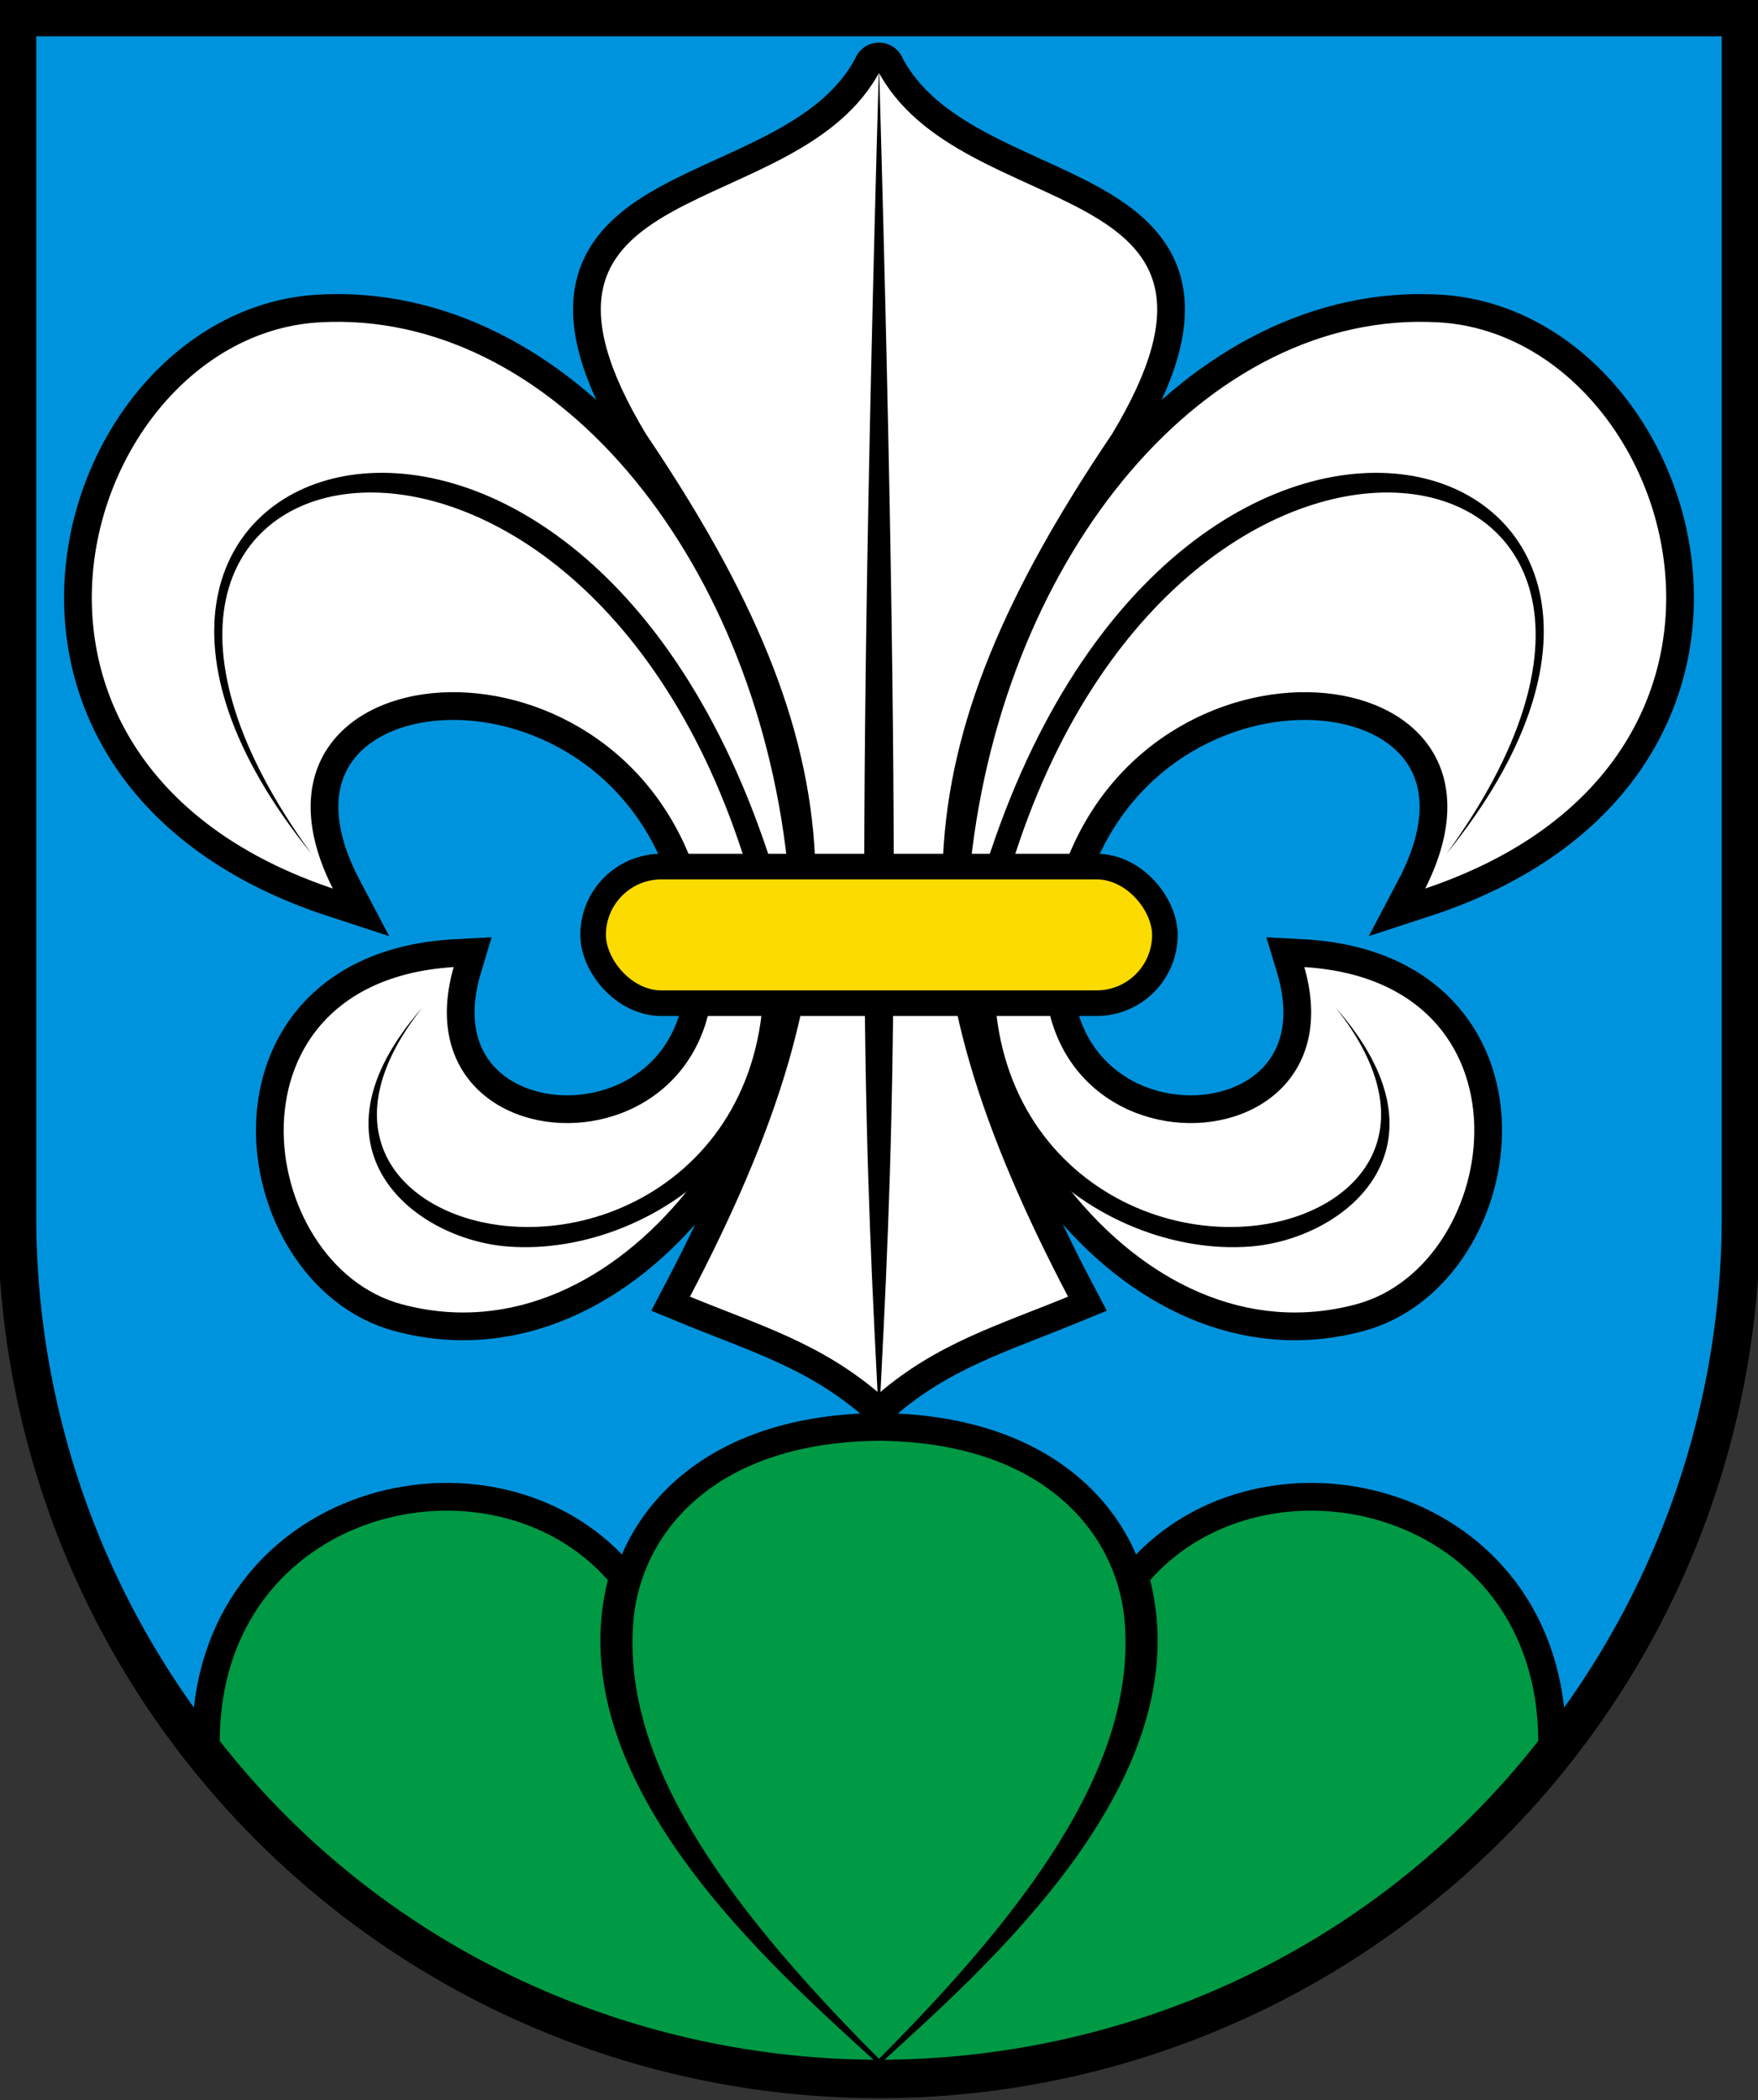
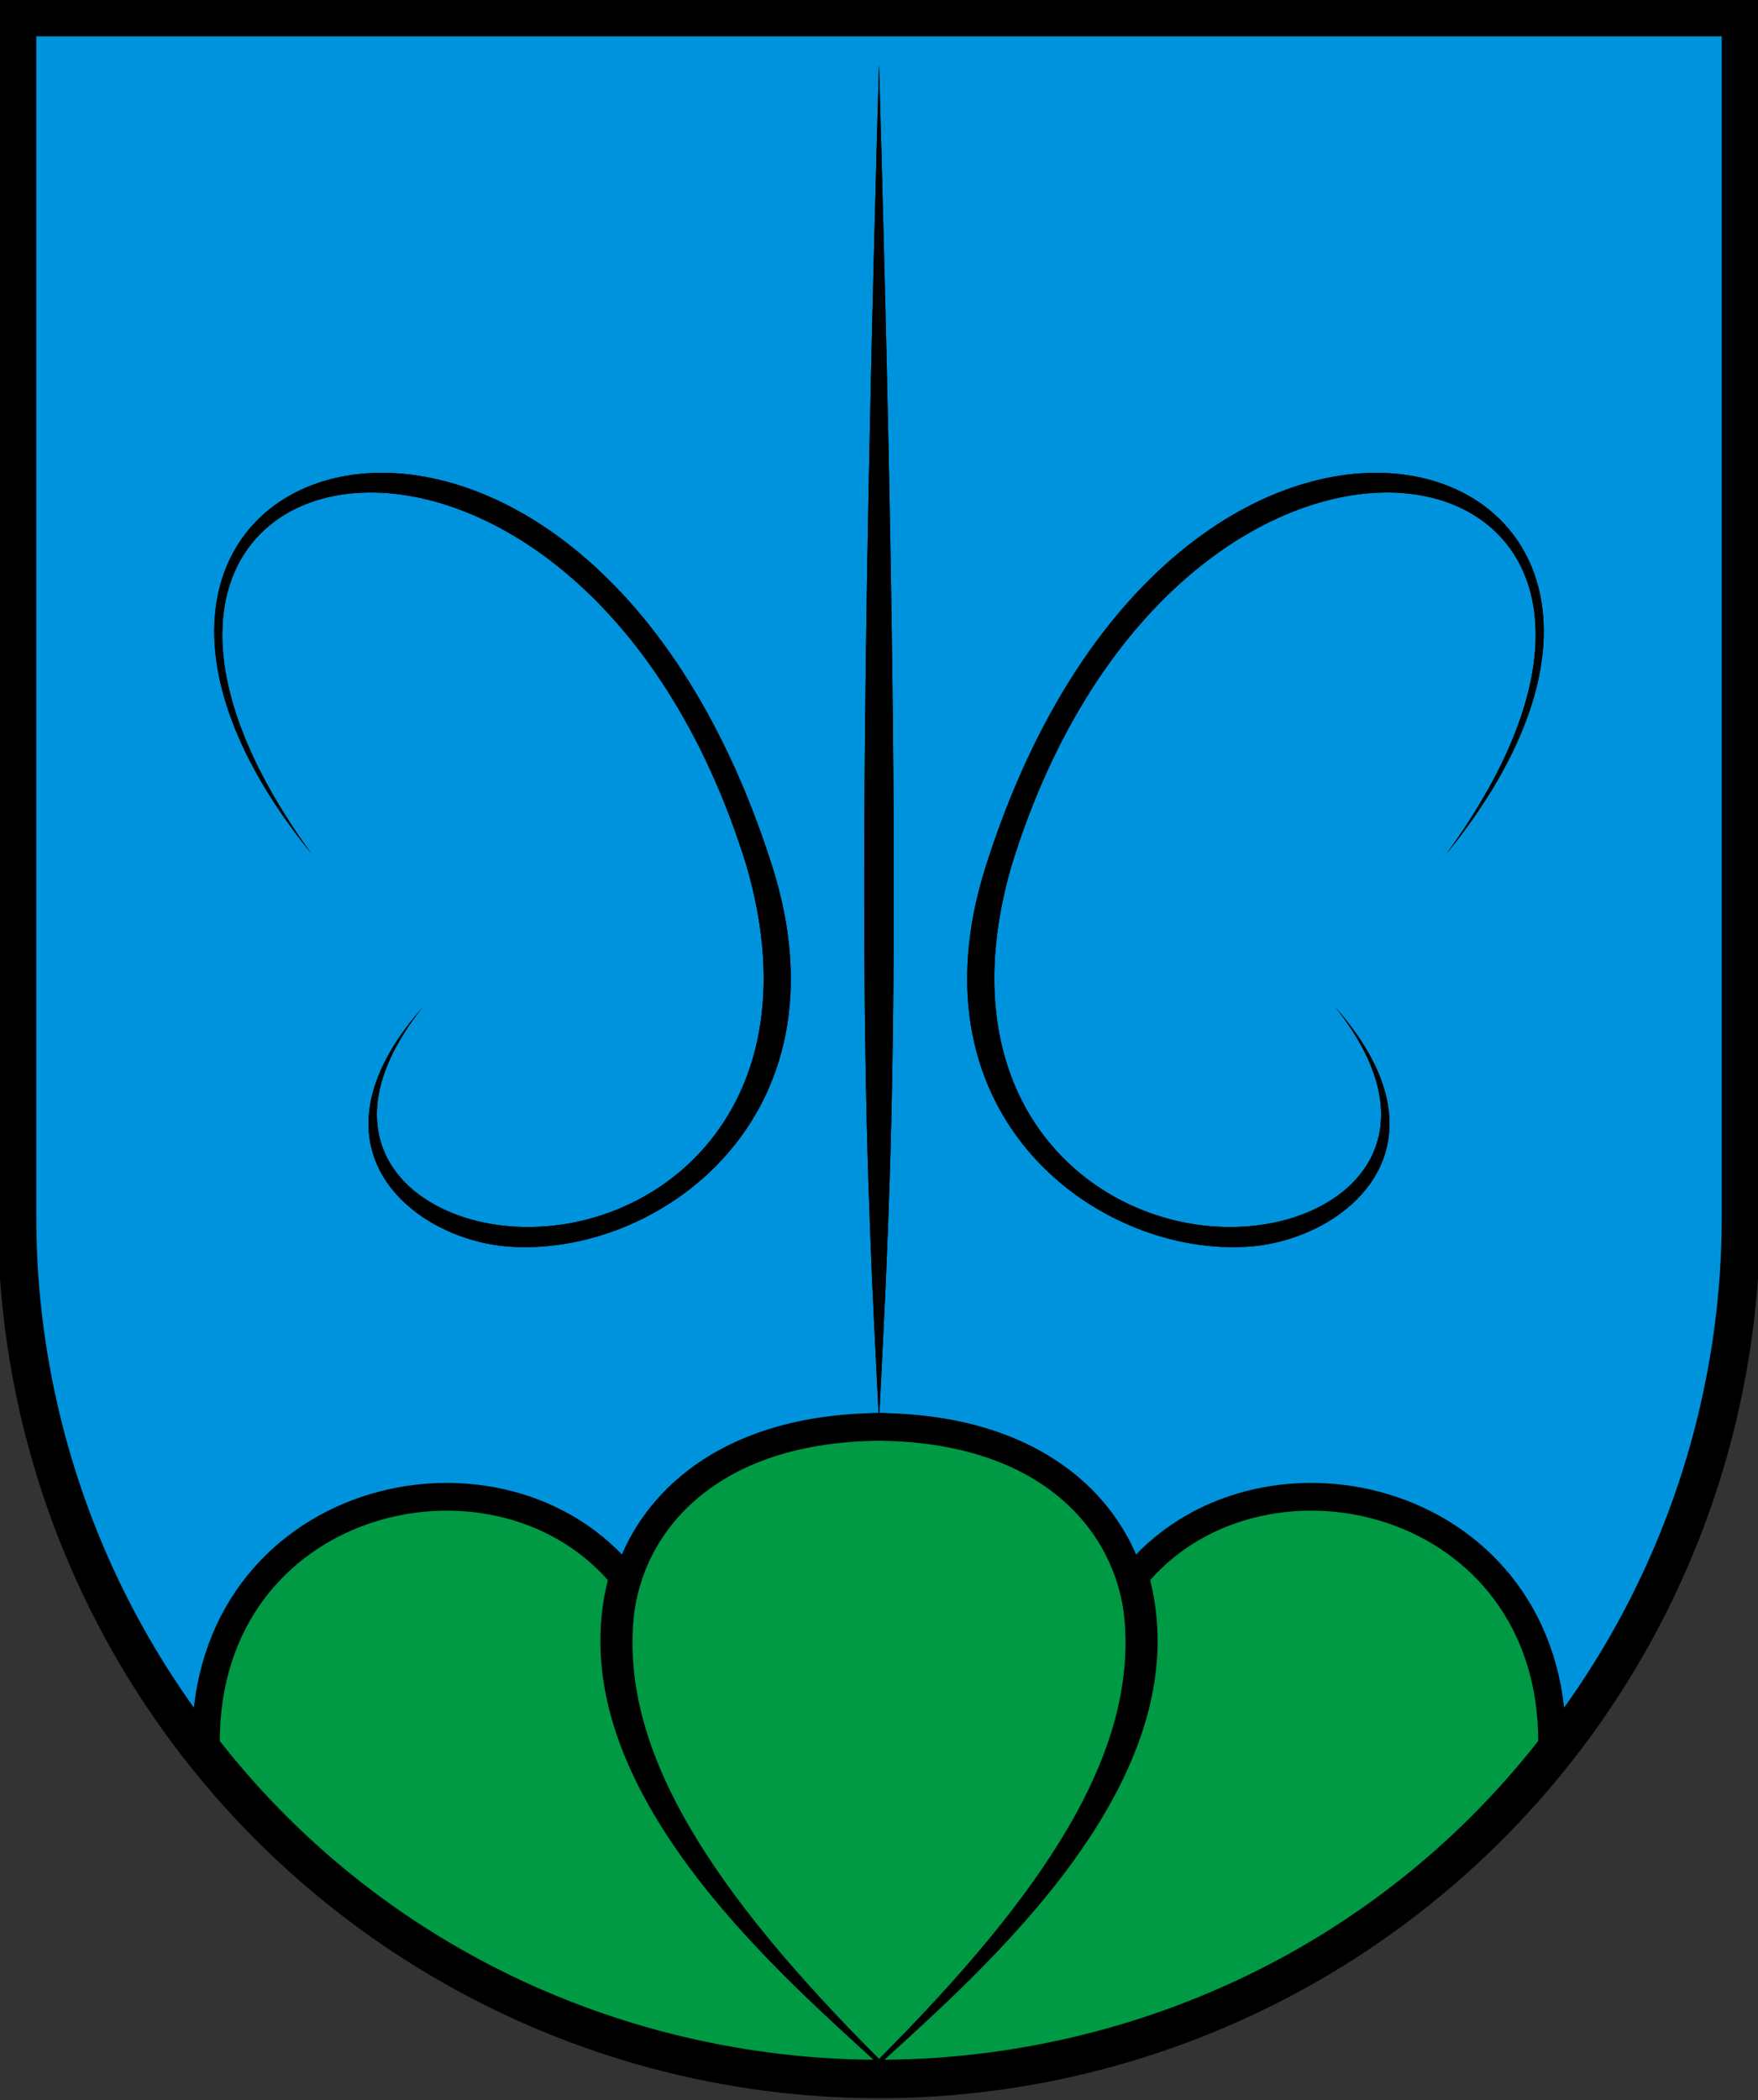
<svg xmlns="http://www.w3.org/2000/svg" xmlns:xlink="http://www.w3.org/1999/xlink" height="492" width="412" viewBox="-206 -203 412 492" stroke="#000">
  <rect x="-206" y="-203" width="412" height="492" fill="#333333" stroke="none" />
  <path d="m-202-199v281a202 202 0 0 0 404 0v-281z" stroke-width="9" fill="#0093dd" />
  <use xlink:href="#a" stroke-linecap="round" stroke-width="12" />
  <g id="a">
    <use xlink:href="#b" transform="scale(-1,1)" />
    <g id="b">
-       <path d="m0-187c-19 37-93 23-55 86 50 74 52 122 10 202 17 7 31 11 45 23m-131-252c-56 3-88 104 4 134-29-55 61-66 83-6 27 74-71 76-55 23-57 3-48 70.6-13 80 52 14 97-50 91-104-8-73-55.7-130-110-127z" fill="#fff" />
      <path d="m0 130c-3-60-6-107 0-318m-133 185c-72-99 62-127 102 3 17 59-24 88.4-58 84-23-3-41-22-18-51-29 33-2 54.3 20 56 35 2.7 80.7-30 62-89-46-145-185-98-108-3z" stroke="none" />
      <path d="m0 280c39-39 61-72 58-104-2-20-19-42-59-42m1 146c-24-22-75-66-63-113-28-32-92-17-92 38 40 51 99 75 155 75" fill="#094" />
    </g>
  </g>
-   <rect rx="16" height="32" width="134" x="-67" stroke-width="6" fill="#fcdb00" />
</svg>